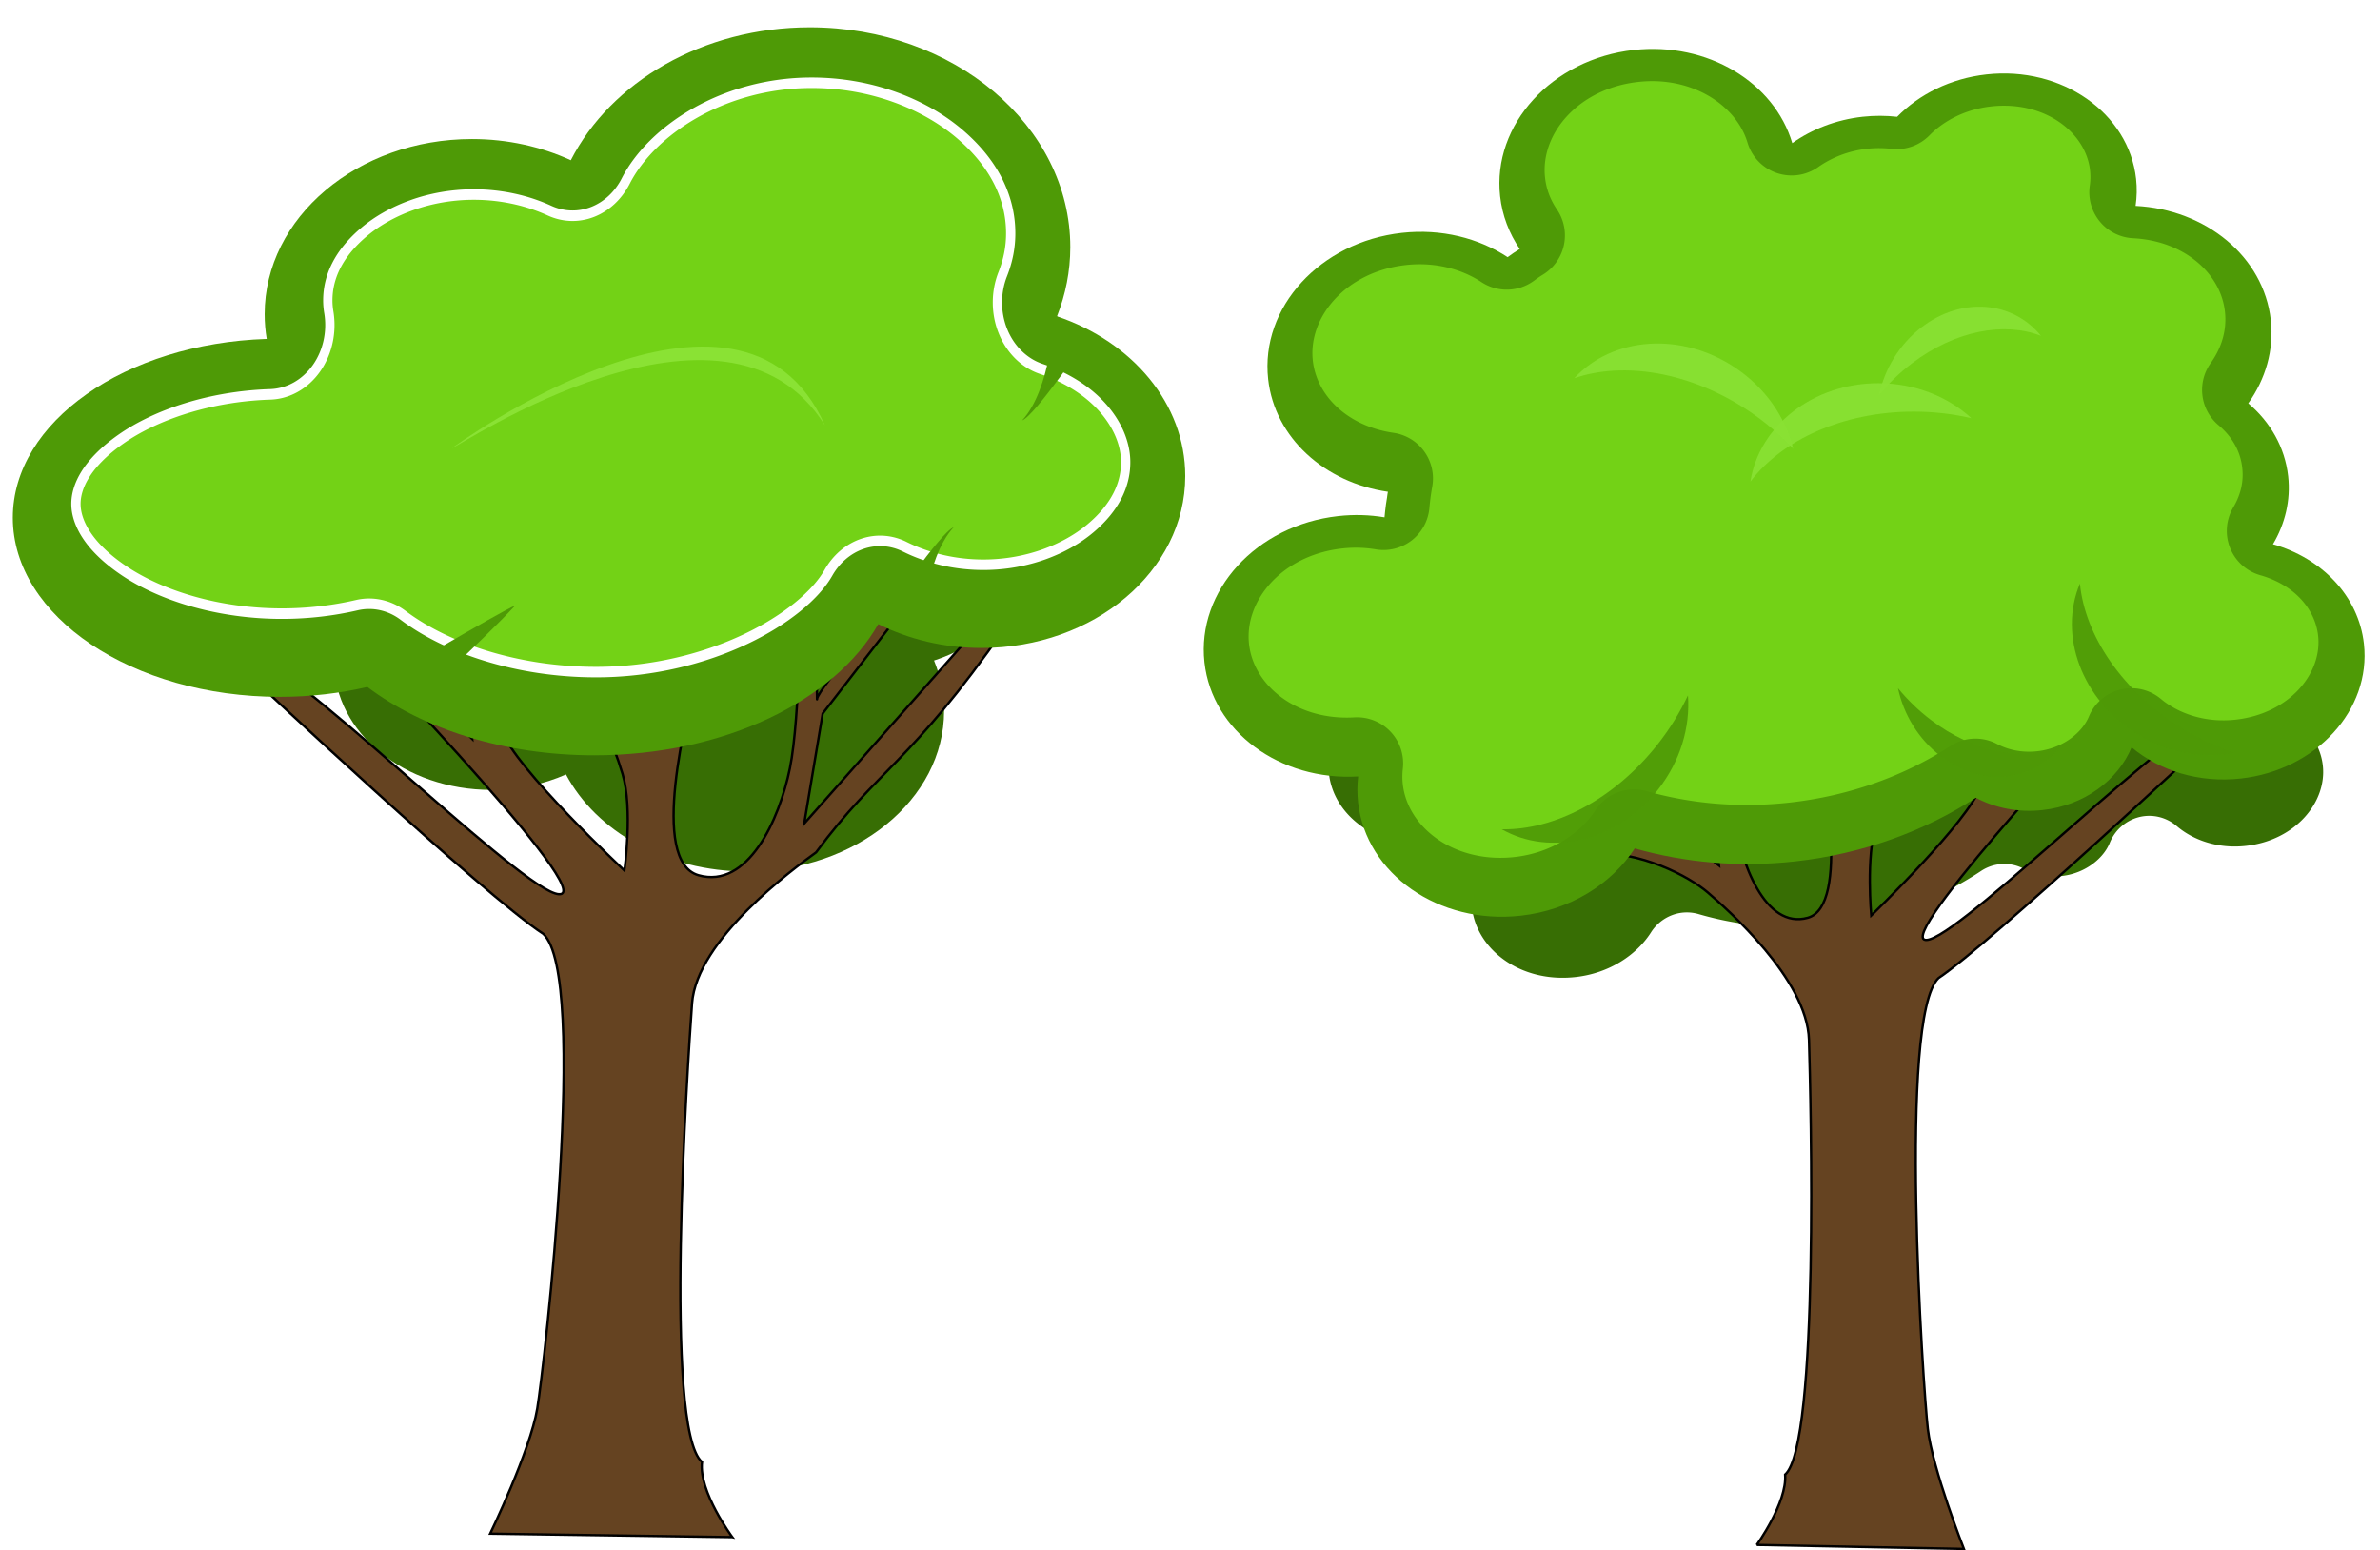
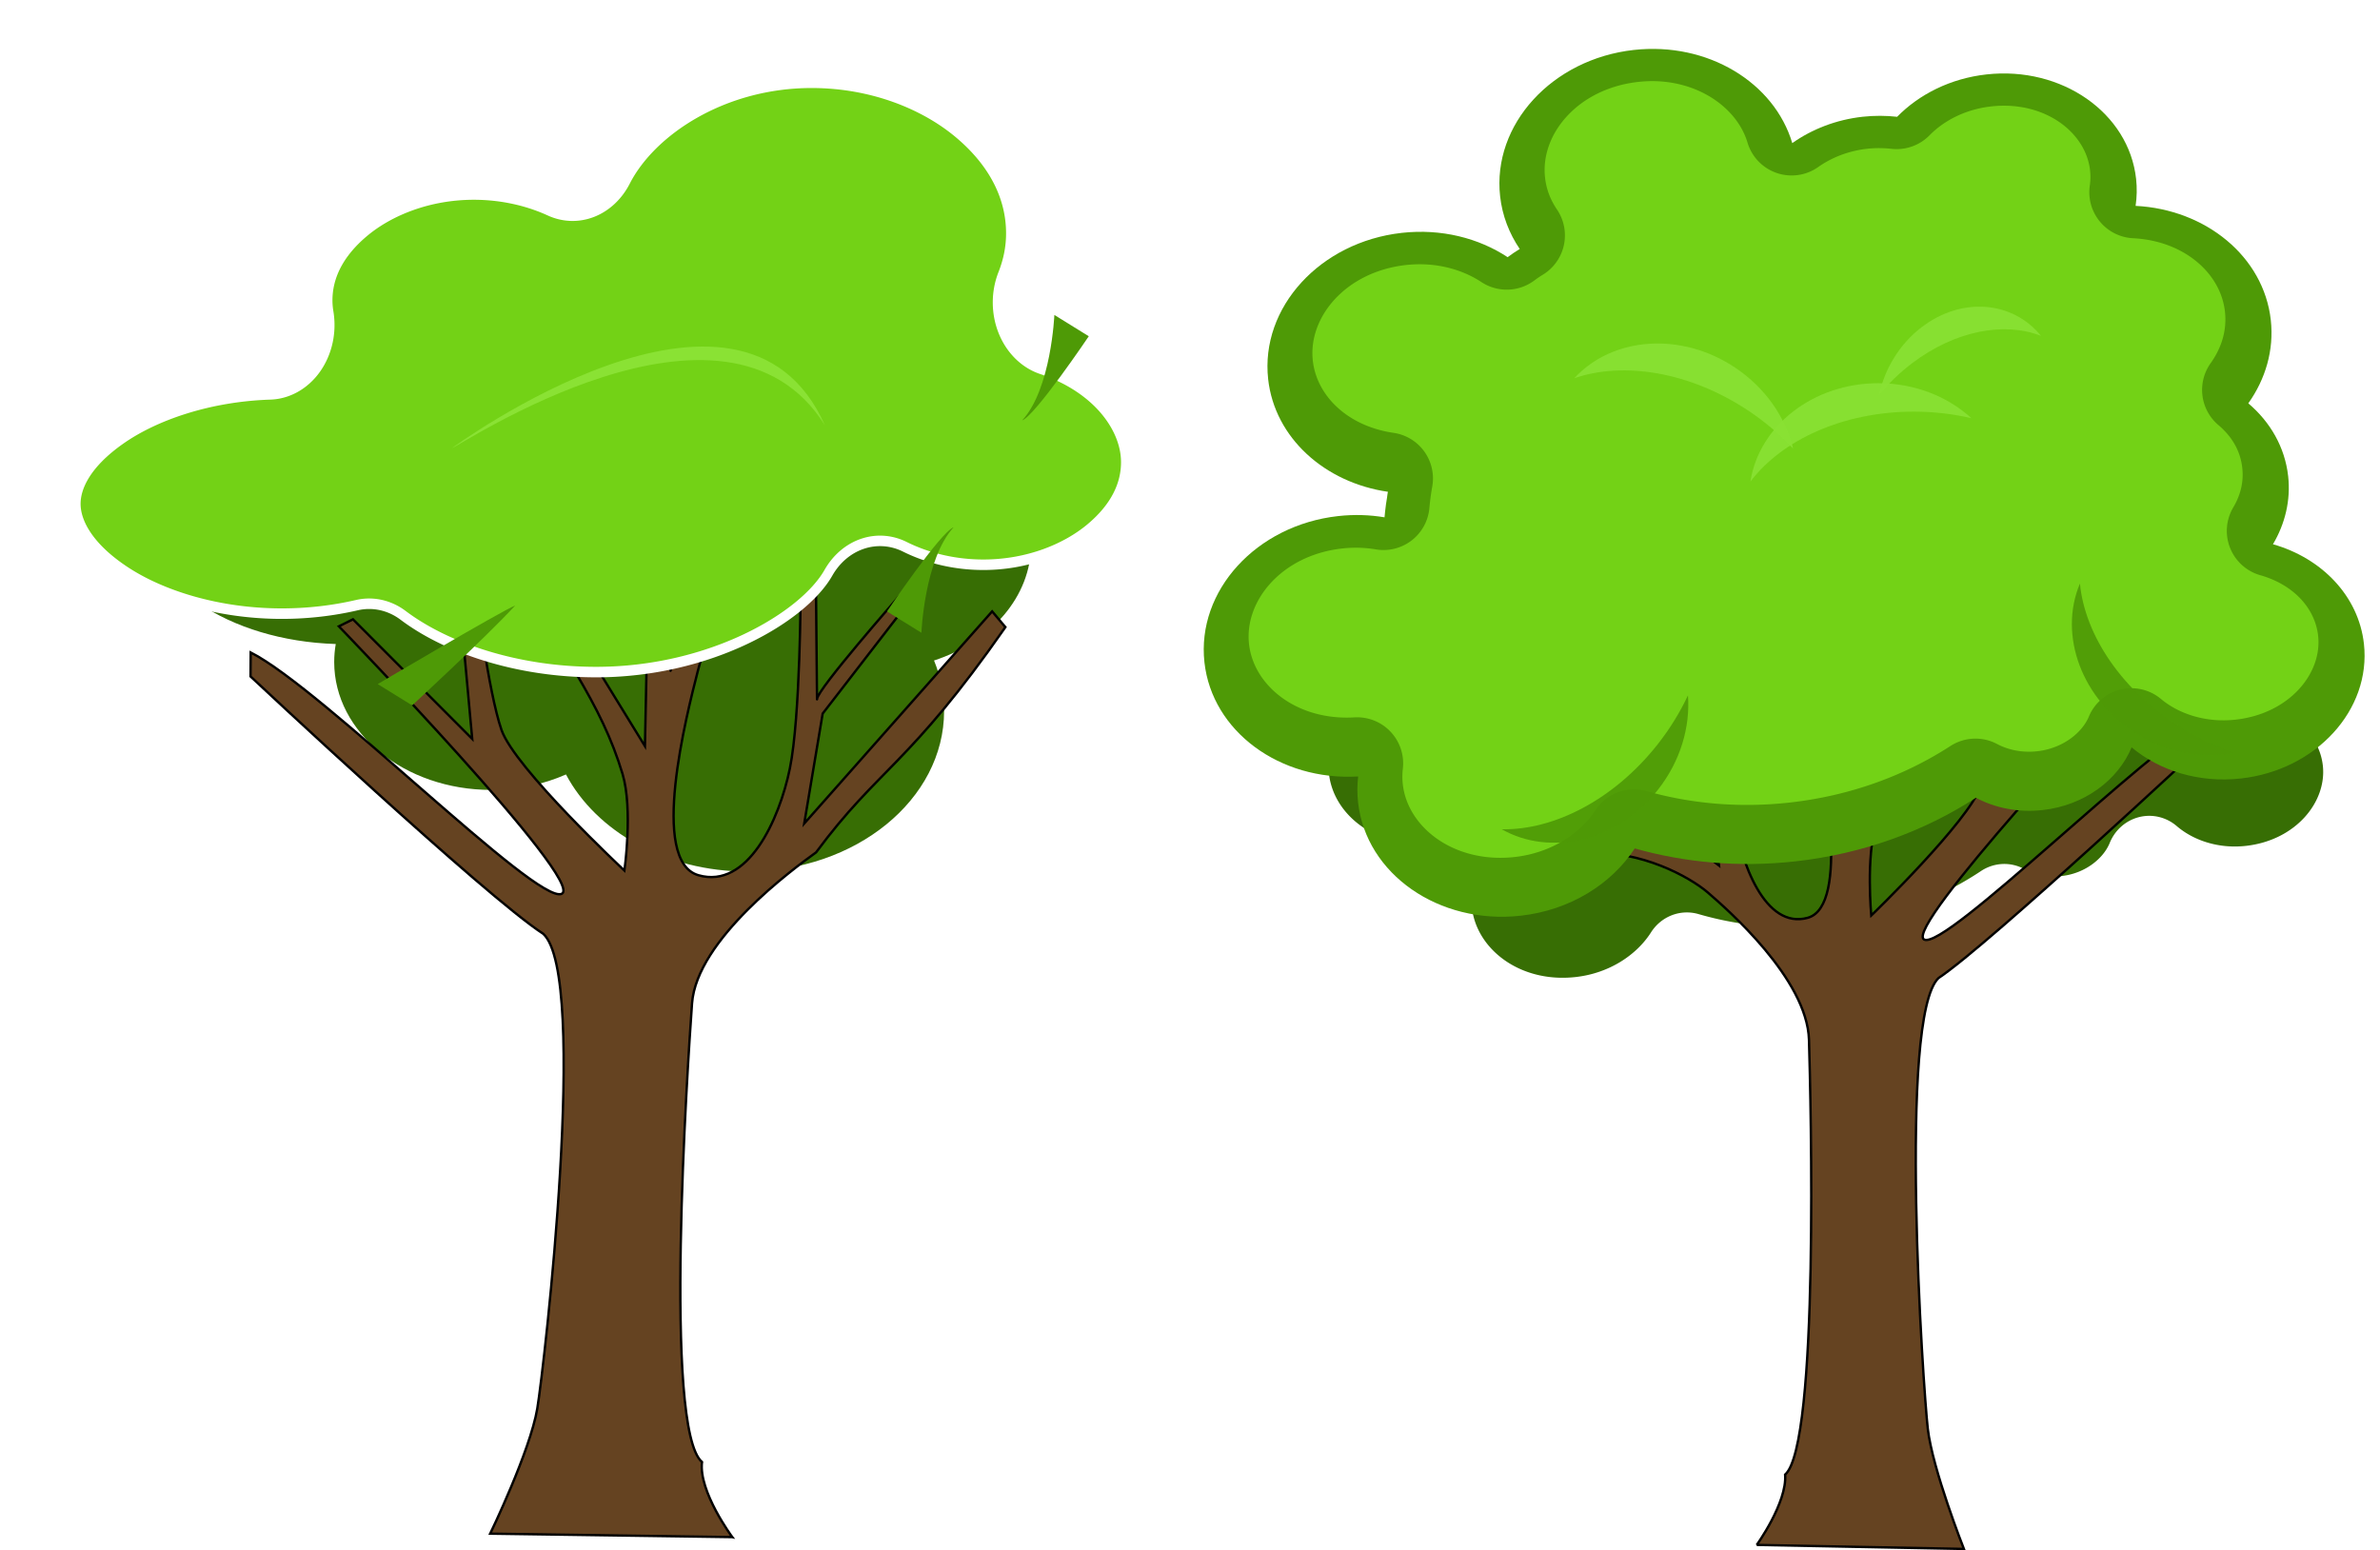
<svg xmlns="http://www.w3.org/2000/svg" xmlns:ns1="http://sodipodi.sourceforge.net/DTD/sodipodi-0.dtd" xmlns:ns2="http://www.inkscape.org/namespaces/inkscape" xmlns:xlink="http://www.w3.org/1999/xlink" width="200" height="130.252" id="svg2" ns1:version="0.32" ns2:version="1.2.2 (b0a8486541, 2022-12-01)" version="1.0" ns1:docname="trees.svg" ns2:output_extension="org.inkscape.output.svg.inkscape" ns2:export-filename="../trees_soft.html" ns2:export-xdpi="90" ns2:export-ydpi="90">
  <defs id="defs4">
    <linearGradient ns2:collect="always" id="linearGradient3414">
      <stop style="stop-color:#fdffff;stop-opacity:1;" offset="0" id="stop3416" />
      <stop style="stop-color:#fdffff;stop-opacity:0;" offset="1" id="stop3418" />
    </linearGradient>
    <linearGradient id="linearGradient3366">
      <stop style="stop-color:#80878b;stop-opacity:1;" offset="0" id="stop3368" />
      <stop style="stop-color:#f4fcff;stop-opacity:1;" offset="1" id="stop3370" />
    </linearGradient>
    <ns2:perspective ns1:type="inkscape:persp3d" ns2:vp_x="0 : 530.19811 : 1" ns2:vp_y="0 : 1000 : 0" ns2:vp_z="744.09448 : 530.19811 : 1" ns2:persp3d-origin="372.04724 : 354.80441 : 1" id="perspective10" />
    <ns2:perspective id="perspective2580" ns2:persp3d-origin="372.04724 : 354.80441 : 1" ns2:vp_z="744.09448 : 530.19811 : 1" ns2:vp_y="0 : 1000 : 0" ns2:vp_x="0 : 530.19811 : 1" ns1:type="inkscape:persp3d" />
    <radialGradient ns2:collect="always" xlink:href="#linearGradient3414" id="radialGradient4326" gradientUnits="userSpaceOnUse" gradientTransform="matrix(1,0,0,0.593,0,166.514)" cx="303.571" cy="409.148" fx="303.571" fy="409.148" r="92.143" />
    <radialGradient ns2:collect="always" xlink:href="#linearGradient3414" id="radialGradient4328" gradientUnits="userSpaceOnUse" gradientTransform="matrix(1,0,0,0.593,0,166.514)" cx="303.571" cy="409.148" fx="303.571" fy="409.148" r="92.143" />
    <radialGradient ns2:collect="always" xlink:href="#linearGradient3414" id="radialGradient4330" gradientUnits="userSpaceOnUse" gradientTransform="matrix(1,0,0,0.593,0,166.514)" cx="303.571" cy="409.148" fx="303.571" fy="409.148" r="92.143" />
    <radialGradient ns2:collect="always" xlink:href="#linearGradient3414" id="radialGradient4332" gradientUnits="userSpaceOnUse" gradientTransform="matrix(1,0,0,0.593,0,166.514)" cx="303.571" cy="409.148" fx="303.571" fy="409.148" r="92.143" />
    <radialGradient ns2:collect="always" xlink:href="#linearGradient3414" id="radialGradient4334" gradientUnits="userSpaceOnUse" gradientTransform="matrix(1,0,0,0.593,0,166.514)" cx="303.571" cy="409.148" fx="303.571" fy="409.148" r="92.143" />
    <radialGradient ns2:collect="always" xlink:href="#linearGradient3414" id="radialGradient4336" gradientUnits="userSpaceOnUse" gradientTransform="matrix(1,0,0,0.593,0,166.514)" cx="303.571" cy="409.148" fx="303.571" fy="409.148" r="92.143" />
    <filter ns2:collect="always" id="filter3802" x="-0.07" width="1.14" y="-0.141" height="1.281">
      <feGaussianBlur ns2:collect="always" stdDeviation="8.688" id="feGaussianBlur3804" />
    </filter>
    <filter ns2:collect="always" id="filter6725" x="-0.058" y="-0.079" width="1.115" height="1.158">
      <feGaussianBlur ns2:collect="always" stdDeviation="10.829" id="feGaussianBlur6727" />
    </filter>
    <filter ns2:collect="always" id="filter7054" x="-0.066" width="1.132" y="-0.121" height="1.242">
      <feGaussianBlur ns2:collect="always" stdDeviation="1.881" id="feGaussianBlur7056" />
    </filter>
    <filter ns2:collect="always" id="filter7058" x="-0.048" width="1.097" y="-0.109" height="1.217">
      <feGaussianBlur ns2:collect="always" stdDeviation="1.881" id="feGaussianBlur7060" />
    </filter>
    <filter ns2:collect="always" id="filter7062" x="-0.049" width="1.098" y="-0.102" height="1.203">
      <feGaussianBlur ns2:collect="always" stdDeviation="1.881" id="feGaussianBlur7064" />
    </filter>
    <filter ns2:collect="always" id="filter7298" x="-0.023" y="-0.097" width="1.047" height="1.193">
      <feGaussianBlur ns2:collect="always" stdDeviation="1.096" id="feGaussianBlur7300" />
    </filter>
    <filter ns2:collect="always" id="filter7370" x="-0.031" y="-0.048" width="1.062" height="1.096">
      <feGaussianBlur ns2:collect="always" stdDeviation="0.535" id="feGaussianBlur7372" />
    </filter>
    <filter ns2:collect="always" id="filter7426" x="-0.05" y="-0.036" width="1.1" height="1.071">
      <feGaussianBlur ns2:collect="always" stdDeviation="0.421" id="feGaussianBlur7428" />
    </filter>
    <filter ns2:collect="always" id="filter7474" x="-0.055" y="-0.039" width="1.11" height="1.079">
      <feGaussianBlur ns2:collect="always" stdDeviation="0.463" id="feGaussianBlur7476" />
    </filter>
  </defs>
  <ns1:namedview id="base" pagecolor="#ffffff" bordercolor="#666666" borderopacity="1.0" ns2:pageopacity="0.0" ns2:pageshadow="2" ns2:zoom="0.72844236" ns2:cx="-252.59377" ns2:cy="-195.62289" ns2:document-units="px" ns2:current-layer="layer1" showgrid="false" ns2:window-width="1422" ns2:window-height="719" ns2:window-x="0" ns2:window-y="0" showguides="true" ns2:guide-bbox="true" ns2:showpageshadow="2" ns2:pagecheckerboard="0" ns2:deskcolor="#d1d1d1" ns2:window-maximized="1">
    <ns1:guide orientation="-0.707,0.707" position="-902.462,734.513" id="guide6731" ns2:locked="false" />
  </ns1:namedview>
  <g ns2:label="Capa 1" ns2:groupmode="layer" id="layer1" transform="translate(-350.468,-199.34)">
    <path ns1:type="inkscape:offset" ns2:radius="-19.451088" ns2:original="M -296.03125 155.34375 C -299.80222 155.156 -303.66117 155.28498 -307.5625 155.71875 C -342.12553 159.56163 -367.42978 187.27708 -364.0625 217.5625 C -363.15197 225.75192 -360.23385 233.27071 -355.78125 239.84375 C -357.56086 240.91463 -359.26194 242.09826 -360.90625 243.3125 C -373.1688 235.23406 -388.94623 231.17683 -405.625 233.03125 C -440.18803 236.87412 -465.49228 264.58958 -462.125 294.875 C -459.36143 319.73084 -438.13094 338.6111 -411.5 342.46875 C -412.13539 346.03261 -412.61567 349.62118 -412.9375 353.25 C -419.21924 352.19497 -425.81718 351.96878 -432.5625 352.71875 C -467.12551 356.56162 -492.42978 384.27709 -489.0625 414.5625 C -485.81695 443.7531 -457.1142 464.74266 -424.09375 462.78125 C -424.50661 466.37497 -424.53755 470.03951 -424.125 473.75 C -420.75774 504.03541 -389.96927 525.49913 -355.40625 521.65625 C -334.50744 519.33262 -316.99732 508.28424 -307.15625 493.21875 C -286.02 499.21015 -263.00594 501.29754 -239.25 498.65625 C -210.77041 495.48976 -184.76674 485.91497 -162.96875 471.78125 C -154.8557 476.09728 -145.04699 478.14487 -134.75 477 C -117.12481 475.04035 -102.8681 464.33789 -97.125 450.5 C -85.320079 460.36784 -68.697486 465.62741 -50.96875 463.65625 C -19.148827 460.11835 4.162527 434.63181 1.0625 406.75 C -1.1916938 386.47563 -16.795573 370.47479 -37.375 364.625 C -32.267282 355.9925 -29.829281 346.0922 -30.96875 335.84375 C -32.329978 323.60077 -38.560291 312.91934 -47.8125 305.09375 C -40.545369 294.8617 -36.866857 282.59614 -38.28125 269.875 C -41.266942 243.0215 -65.819716 223.11488 -95.4375 221.625 C -94.893551 217.88822 -94.818385 214.06948 -95.25 210.1875 C -98.350028 182.30568 -126.68008 162.52462 -158.5 166.0625 C -173.66034 167.74809 -186.88928 174.4301 -196.25 183.96875 C -200.96898 183.44196 -205.87188 183.3847 -210.84375 183.9375 C -222.08746 185.18762 -232.26505 189.22313 -240.59375 195.09375 C -247.28089 172.63939 -269.63448 156.65803 -296.03125 155.34375 z " style="display:inline;overflow:visible;visibility:visible;opacity:1;fill:#376e04;fill-opacity:1;fill-rule:nonzero;stroke:none;stroke-width:0.5;stroke-linecap:butt;stroke-linejoin:miter;stroke-miterlimit:4;stroke-dasharray:none;stroke-dashoffset:0;stroke-opacity:1;marker:none;marker-start:none;marker-mid:none;marker-end:none;enable-background:accumulate" id="path7072" d="m -296.998,174.771 c -2.671,-0.133 -5.492,-0.046 -8.414,0.279 -25.391,2.823 -41.359,22.008 -39.318,40.361 a 19.453,19.453 0 0 1 0,0.002 c 0.551,4.953 2.25,9.384 5.053,13.521 a 19.453,19.453 0 0 1 -6.074,27.574 c -1.046,0.63 -2.253,1.455 -3.6,2.449 a 19.453,19.453 0 0 1 -22.256,0.596 c -8.36,-5.508 -19.626,-8.553 -31.869,-7.191 -25.391,2.823 -41.357,22.008 -39.316,40.361 a 19.453,19.453 0 0 1 0,0.002 c 1.674,15.057 14.911,27.715 34.082,30.492 a 19.453,19.453 0 0 1 16.359,22.664 c -0.537,3.01 -0.94,6.029 -1.211,9.086 a 19.453,19.453 0 0 1 -22.598,17.463 c -4.536,-0.762 -9.32,-0.929 -14.254,-0.381 -25.39,2.824 -41.357,22.008 -39.316,40.361 1.967,17.691 20.327,32.388 44.482,30.953 a 19.453,19.453 0 0 1 20.479,21.637 c -0.254,2.214 -0.269,4.391 -0.023,6.598 a 19.453,19.453 0 0 1 0,0.002 c 2.04,18.346 21.84,33.546 47.236,30.723 15.355,-1.707 27.67,-9.876 34.115,-19.742 a 19.453,19.453 0 0 1 21.59,-8.076 c 18.712,5.304 39.187,7.183 60.453,4.818 25.492,-2.834 48.61,-11.39 67.848,-23.863 a 19.453,19.453 0 0 1 19.717,-0.852 c 4.626,2.461 10.516,3.772 16.934,3.059 11.04,-1.227 19.075,-8.034 21.811,-14.625 a 19.453,19.453 0 0 1 30.439,-7.467 c 7.521,6.287 18.906,10.152 31.531,8.748 22.66,-2.519 36.622,-19.48 34.85,-35.424 -1.289,-11.594 -10.33,-21.56 -24.424,-25.566 A 19.453,19.453 0 0 1 -54.115,354.721 c 3.17,-5.358 4.465,-10.874 3.814,-16.727 -0.778,-6.999 -4.196,-13.079 -10.072,-18.049 a 19.453,19.453 0 0 1 -3.297,-26.115 c 4.812,-6.775 6.91,-14.132 6.057,-21.807 -1.808,-16.263 -17.327,-29.892 -38.801,-30.973 a 19.453,19.453 0 0 1 -18.271,-22.229 c 0.309,-2.12 0.353,-4.243 0.104,-6.486 -1.773,-15.951 -19.124,-29.459 -41.77,-26.941 -10.784,1.199 -19.891,5.956 -26.016,12.197 a 19.453,19.453 0 0 1 -16.041,5.707 c -3.397,-0.379 -6.856,-0.411 -10.285,-0.029 a 19.453,19.453 0 0 1 -0.002,0 c -7.956,0.885 -15.031,3.733 -20.691,7.723 a 19.453,19.453 0 0 1 -29.85,-10.346 c -4.023,-13.51 -18.642,-24.923 -37.762,-25.875 z" transform="matrix(0.185,0,0,0.19,549.046,185.992)" />
    <path style="fill:#654321;fill-opacity:1;fill-rule:evenodd;stroke:#000000;stroke-width:0.199px;stroke-linecap:butt;stroke-linejoin:miter;stroke-opacity:1" d="m 498.094,329.153 17.407,0.337 c 0,0 -2.645,-6.706 -3.033,-10.095 -0.389,-3.387 -2.513,-34.619 0.9,-37.873 4.285,-2.849 22.751,-20.094 22.751,-20.094 l 0.057,-1.914 c -5.3,2.733 -22.248,19.728 -24.016,18.77 -1.768,-0.959 16.767,-20.768 16.767,-20.768 l -0.994,-0.596 -8.907,9.237 1.385,-11.751 -1.22,-0.115 c 0,0 -1.181,8.047 -2.242,11.07 -1.059,3.024 -9.233,10.907 -9.233,10.907 0,0 -0.454,-4.915 0.406,-7.697 0.859,-2.78 2.018,-5.148 3.653,-7.957 1.635,-2.81 6.093,-10.316 6.093,-10.316 l -1.353,-0.522 -9.924,16.521 0.268,-16.111 -0.915,-0.264 c 0,0 -1.025,11.347 -0.985,10.224 0.04,-1.124 -4.108,-12.233 -4.108,-12.233 l -0.882,0.508 c 0,0 2.35,8.243 3.034,11.762 0.683,3.52 2.967,15.275 -0.62,16.275 -3.587,0.998 -5.658,-4.61 -6.273,-8.754 -0.615,-4.15 -0.271,-14.346 -0.271,-14.346 l -1.103,-0.039 c 0,0 -0.411,9.534 -0.385,8.786 0.026,-0.749 -5.63,-8.435 -5.63,-8.435 l -0.774,0.346 5.959,9.238 1.017,8.814 -15.246,-11.694 -0.997,1.223 8.397,7.407 -20.549,-4.699 0.103,0.873 13.971,5.264 -13.643,-0.19 1.228,1.167 c 0,0 11.992,-0.113 16.043,-0.367 4.05,-0.254 8.166,1.913 9.758,3.286 1.593,1.372 8.344,7.257 8.495,12.364 0.15,5.105 0.876,34.021 -2.003,36.542 0.175,2.365 -2.39,5.914 -2.39,5.914 z" id="path826-3" ns2:connector-curvature="0" ns1:nodetypes="cccccczccccczcszcccccscczccccscccccccccccczzzccc" />
    <path id="path6843" d="m 413.239,272.567 c -6.816,0 -12.67,-3.36 -15.21,-8.153 -1.868,0.825 -4.011,1.299 -6.285,1.299 -7.282,0 -13.192,-4.817 -13.192,-10.745 0,-0.514 0.045,-1.019 0.131,-1.514 -8.994,-0.284 -16.154,-5.085 -16.154,-10.966 0,-6.063 7.614,-10.987 16.999,-10.987 1.946,0 3.815,0.217 5.557,0.607 3.54,-2.571 8.695,-4.191 14.437,-4.191 8.249,0 15.297,3.342 18.067,8.046 1.927,-0.927 4.174,-1.464 6.573,-1.464 7.151,0 12.956,4.724 12.956,10.545 0,4.44 -3.383,8.241 -8.159,9.795 0.544,1.335 0.845,2.758 0.845,4.241 0,7.442 -7.424,13.486 -16.566,13.486 z" style="fill:#376e04;fill-opacity:1;fill-rule:nonzero;stroke:none;stroke-width:0.83;stroke-linecap:round;stroke-linejoin:bevel;stroke-miterlimit:4;stroke-dasharray:none;stroke-dashoffset:0;stroke-opacity:1" />
    <path style="fill:#654321;fill-opacity:1;fill-rule:evenodd;stroke:#000000;stroke-width:0.199px;stroke-linecap:butt;stroke-linejoin:miter;stroke-opacity:1" d="m 412,328.496 -20.338,-0.29 c 0,0 3.364,-6.959 3.956,-10.511 0.593,-3.55 4.357,-36.337 0.505,-39.888 -4.887,-3.157 -24.602,-21.628 -24.602,-21.628 l 0.013,-2.016 c 6.076,3.073 24.029,21.223 26.133,20.281 2.104,-0.944 -18.723,-22.475 -18.723,-22.475 l 1.185,-0.591 10.021,10.05 -1.134,-12.417 1.43,-0.076 c 0,0 1.048,8.511 2.162,11.732 1.113,3.221 10.332,11.82 10.332,11.82 0,0 0.731,-5.155 -0.157,-8.115 -0.889,-2.957 -2.145,-5.492 -3.938,-8.509 -1.793,-3.017 -6.69,-11.081 -6.69,-11.081 l 1.602,-0.499 10.908,17.752 0.349,-16.964 1.079,-0.244 c 0,0 0.73,11.978 0.73,10.796 0,-1.184 5.299,-12.721 5.299,-12.721 l 1.009,0.567 c 0,0 -3.082,8.587 -4.025,12.264 -0.942,3.679 -4.092,15.965 0.055,17.149 4.147,1.183 6.795,-4.641 7.684,-8.98 0.888,-4.344 0.906,-15.086 0.906,-15.086 h 1.289 c 0,0 0.088,10.048 0.088,9.26 0,-0.789 6.921,-8.668 6.921,-8.668 l 0.889,0.393 -7.338,9.5 -1.55,9.237 15.792,-17.826 1.114,1.324 c -8.112,11.632 -10.658,11.829 -15.908,18.925 -1.916,1.385 -10.041,7.327 -10.426,12.697 -0.385,5.367 -2.421,35.768 0.838,38.528 -0.301,2.482 2.547,6.312 2.547,6.312 z" id="path826" ns2:connector-curvature="0" ns1:nodetypes="cccccczccccczcszcccccscczccccsccccccczccc" />
    <g id="g6871" transform="matrix(0.277,0,0,0.313,210.815,190.213)" style="stroke-width:0.939">
-       <path id="path6873" d="m 749.86,36.483 c -32.504,0 -60.418,14.709 -72.531,35.687 -8.907,-3.613 -19.128,-5.687 -29.969,-5.687 -34.726,0 -62.906,21.084 -62.906,47.031 0,2.251 0.215,4.458 0.625,6.625 -42.889,1.242 -77.031,22.26 -77.031,48 0,26.539 36.311,48.094 81.062,48.094 9.28,0 18.194,-0.951 26.5,-2.656 16.882,11.254 41.466,18.344 68.844,18.344 39.338,0 72.947,-14.629 86.156,-35.219 9.191,4.056 19.903,6.406 31.344,6.406 34.099,0 61.781,-20.677 61.781,-46.156 0,-19.436 -16.131,-36.074 -38.906,-42.875 2.594,-5.842 4.031,-12.073 4.031,-18.562 0,-32.576 -35.403,-59.031 -79,-59.031 z" style="opacity:1;fill:#4e9a06;fill-opacity:1;fill-rule:nonzero;stroke:none;stroke-width:2.818;stroke-linecap:round;stroke-linejoin:bevel;stroke-miterlimit:4;stroke-dasharray:none;stroke-dashoffset:0;stroke-opacity:1" />
      <path transform="translate(-26.32,-3.707)" d="m 776.719,55.086 c -26.888,0 -48.604,12.863 -56.408,26.379 a 18.619,18.619 0 0 1 -23.121,7.943 c -6.611,-2.681 -14.505,-4.322 -22.971,-4.322 -13.595,10e-7 -25.574,4.281 -33.326,10.078 -7.753,5.797 -10.963,12.102 -10.963,18.336 -1e-5,1.065 0.099,2.099 0.301,3.164 a 18.619,18.619 0 0 1 -17.754,22.07 c -18.55,0.537 -34.922,5.567 -45.318,12.021 -10.397,6.454 -13.635,12.73 -13.635,17.369 0,4.779 3.532,11.401 14.633,17.988 11.101,6.587 28.426,11.488 47.812,11.488 8.008,0 15.683,-0.824 22.756,-2.275 a 18.619,18.619 0 0 1 14.07,2.746 c 12.943,8.629 34.354,15.217 58.518,15.217 34.723,0 62.862,-14.77 70.486,-26.654 a 18.619,18.619 0 0 1 23.186,-6.98 c 6.735,2.972 14.938,4.822 23.828,4.822 13.286,0 24.987,-4.181 32.535,-9.82 7.548,-5.639 10.629,-11.722 10.629,-17.719 1e-5,-9.136 -8.507,-19.928 -25.615,-25.037 a 18.619,18.619 0 0 1 -11.689,-25.393 c 1.637,-3.687 2.43,-7.267 2.43,-11.008 0,-9.544 -5.011,-18.848 -15.678,-26.818 C 810.757,60.711 794.752,55.086 776.719,55.086 Z" id="path6875" style="opacity:1;fill:#73d216;fill-opacity:1;fill-rule:nonzero;stroke:#ffffff;stroke-width:2.818;stroke-linecap:round;stroke-linejoin:bevel;stroke-miterlimit:4;stroke-dasharray:none;stroke-dashoffset:0;stroke-opacity:1;filter:url(#filter3802)" ns2:original="M 776.71875 36.46875 C 744.21463 36.46875 716.30049 51.17738 704.1875 72.15625 C 695.28036 68.543501 685.05958 66.46875 674.21875 66.46875 C 639.4932 66.468754 611.31249 87.552798 611.3125 113.5 C 611.31249 115.75066 611.52754 117.95846 611.9375 120.125 C 569.04889 121.36744 534.90625 142.38473 534.90625 168.125 C 534.90624 194.66364 571.21732 216.21876 615.96875 216.21875 C 625.24898 216.21875 634.16238 215.26748 642.46875 213.5625 C 659.35038 224.81643 683.93449 231.90624 711.3125 231.90625 C 750.65059 231.90625 784.25921 217.27774 797.46875 196.6875 C 806.6602 200.74313 817.37222 203.09374 828.8125 203.09375 C 862.91125 203.09375 890.59375 182.41637 890.59375 156.9375 C 890.59376 137.50125 874.46299 120.86339 851.6875 114.0625 C 854.28124 108.22043 855.71875 101.98976 855.71875 95.5 C 855.71874 62.923991 820.31573 36.46876 776.71875 36.46875 z " ns2:radius="-18.616743" ns1:type="inkscape:offset" />
      <path style="opacity:1;fill:#4e9a06;fill-opacity:1;fill-rule:nonzero;stroke:none;stroke-width:0.47;stroke-linecap:butt;stroke-linejoin:round;stroke-miterlimit:4;stroke-dasharray:none;stroke-dashoffset:0;stroke-opacity:1;filter:url(#filter7370)" d="m 618.752,212.805 c 0,0 37.657,-19.725 41.713,-21.096 -8.839,8.485 -31.274,26.814 -31.274,26.814 z" id="path6877" ns1:nodetypes="cccc" />
      <path ns1:nodetypes="cccc" id="path6879" d="m 773.252,193.305 c 0,0 16.157,-21.225 20.213,-22.596 -8.839,8.485 -9.774,28.314 -9.774,28.314 z" style="opacity:1;fill:#4e9a06;fill-opacity:1;fill-rule:nonzero;stroke:none;stroke-width:0.47;stroke-linecap:butt;stroke-linejoin:round;stroke-miterlimit:4;stroke-dasharray:none;stroke-dashoffset:0;stroke-opacity:1;filter:url(#filter7426)" />
      <path style="opacity:1;fill:#4e9a06;fill-opacity:1;fill-rule:nonzero;stroke:none;stroke-width:0.47;stroke-linecap:butt;stroke-linejoin:round;stroke-miterlimit:4;stroke-dasharray:none;stroke-dashoffset:0;stroke-opacity:1;filter:url(#filter7474)" d="m 834.465,119.426 c 0,0 -16.157,21.225 -20.213,22.596 8.839,-8.485 9.774,-28.314 9.774,-28.314 z" id="path6881" ns1:nodetypes="cccc" />
      <path ns1:nodetypes="ccc" id="path6883" d="m 641.346,149.418 c 0,0 87.619,-56.983 113.075,-6.071 -30.163,-42.698 -111.66,6.071 -113.075,6.071 z" style="opacity:1;fill:#8ae234;fill-opacity:1;fill-rule:nonzero;stroke:none;stroke-width:0.47;stroke-linecap:butt;stroke-linejoin:round;stroke-miterlimit:4;stroke-dasharray:none;stroke-dashoffset:0;stroke-opacity:1;filter:url(#filter7298)" />
    </g>
    <path id="path6161" d="m 487.762,203.537 c -6.871,0.764 -11.904,6.273 -11.234,12.294 0.181,1.628 0.764,3.123 1.649,4.43 -0.354,0.213 -0.69,0.447 -1.017,0.688 -2.438,-1.606 -5.575,-2.412 -8.89,-2.043 -6.871,0.764 -11.904,6.273 -11.234,12.294 0.549,4.941 4.771,8.696 10.066,9.463 -0.126,0.708 -0.223,1.423 -0.287,2.145 -1.249,-0.21 -2.559,-0.253 -3.899,-0.104 -6.871,0.764 -11.904,6.273 -11.234,12.294 0.645,5.803 6.352,9.974 12.917,9.584 -0.082,0.714 -0.089,1.445 -0.007,2.182 0.669,6.021 6.789,10.284 13.66,9.52 4.155,-0.462 7.635,-2.659 9.591,-5.654 4.202,1.191 8.781,1.611 13.503,1.086 5.662,-0.629 10.83,-2.533 15.164,-5.343 1.613,0.858 3.562,1.26 5.609,1.033 3.504,-0.39 6.336,-2.518 7.477,-5.269 2.347,1.962 5.655,3.009 9.179,2.617 6.326,-0.703 10.96,-5.771 10.343,-11.313 -0.448,-4.03 -3.553,-7.207 -7.644,-8.37 1.015,-1.716 1.503,-3.686 1.276,-5.724 -0.271,-2.434 -1.51,-4.56 -3.349,-6.116 1.445,-2.034 2.172,-4.47 1.891,-6.998 -0.594,-5.338 -5.474,-9.298 -11.361,-9.594 0.108,-0.743 0.127,-1.502 0.041,-2.274 -0.616,-5.543 -6.251,-9.475 -12.576,-8.771 -3.014,0.335 -5.644,1.663 -7.505,3.56 -0.938,-0.105 -1.912,-0.112 -2.901,-0.003 -2.235,0.249 -4.255,1.047 -5.911,2.214 -1.519,-5.101 -7.111,-8.517 -13.315,-7.827 z" style="display:inline;overflow:visible;visibility:visible;fill:#4e9a06;fill-opacity:1;fill-rule:nonzero;stroke:none;stroke-width:0.099;stroke-linecap:butt;stroke-linejoin:miter;stroke-miterlimit:4;stroke-dasharray:none;stroke-dashoffset:0;stroke-opacity:1;marker:none;marker-start:none;marker-mid:none;marker-end:none;enable-background:accumulate" />
    <path transform="matrix(0.199,0,0,0.199,548.904,171.389)" d="m -296.998,174.771 c -2.671,-0.133 -5.492,-0.046 -8.414,0.279 -25.391,2.823 -41.359,22.008 -39.318,40.361 a 19.453,19.453 0 0 1 0,0.002 c 0.551,4.953 2.25,9.384 5.053,13.521 a 19.453,19.453 0 0 1 -6.074,27.574 c -1.046,0.63 -2.253,1.455 -3.6,2.449 a 19.453,19.453 0 0 1 -22.256,0.596 c -8.36,-5.508 -19.626,-8.553 -31.869,-7.191 -25.391,2.823 -41.357,22.008 -39.316,40.361 a 19.453,19.453 0 0 1 0,0.002 c 1.674,15.057 14.911,27.715 34.082,30.492 a 19.453,19.453 0 0 1 16.359,22.664 c -0.537,3.01 -0.94,6.029 -1.211,9.086 a 19.453,19.453 0 0 1 -22.598,17.463 c -4.536,-0.762 -9.32,-0.929 -14.254,-0.381 -25.39,2.824 -41.357,22.008 -39.316,40.361 1.967,17.691 20.327,32.388 44.482,30.953 a 19.453,19.453 0 0 1 20.479,21.637 c -0.254,2.214 -0.269,4.391 -0.023,6.598 a 19.453,19.453 0 0 1 0,0.002 c 2.04,18.346 21.84,33.546 47.236,30.723 15.355,-1.707 27.67,-9.876 34.115,-19.742 a 19.453,19.453 0 0 1 21.59,-8.076 c 18.712,5.304 39.187,7.183 60.453,4.818 25.492,-2.834 48.61,-11.39 67.848,-23.863 a 19.453,19.453 0 0 1 19.717,-0.852 c 4.626,2.461 10.516,3.772 16.934,3.059 11.04,-1.227 19.075,-8.034 21.811,-14.625 a 19.453,19.453 0 0 1 30.439,-7.467 c 7.521,6.287 18.906,10.152 31.531,8.748 22.66,-2.519 36.622,-19.48 34.85,-35.424 -1.289,-11.594 -10.33,-21.56 -24.424,-25.566 A 19.453,19.453 0 0 1 -54.115,354.721 c 3.17,-5.358 4.465,-10.874 3.814,-16.727 -0.778,-6.999 -4.196,-13.079 -10.072,-18.049 a 19.453,19.453 0 0 1 -3.297,-26.115 c 4.812,-6.775 6.91,-14.132 6.057,-21.807 -1.808,-16.263 -17.327,-29.892 -38.801,-30.973 a 19.453,19.453 0 0 1 -18.271,-22.229 c 0.309,-2.12 0.353,-4.243 0.104,-6.486 -1.773,-15.951 -19.124,-29.459 -41.77,-26.941 -10.784,1.199 -19.891,5.956 -26.016,12.197 a 19.453,19.453 0 0 1 -16.041,5.707 c -3.397,-0.379 -6.856,-0.411 -10.285,-0.029 a 19.453,19.453 0 0 1 -0.002,0 c -7.956,0.885 -15.031,3.733 -20.691,7.723 a 19.453,19.453 0 0 1 -29.85,-10.346 c -4.023,-13.51 -18.642,-24.923 -37.762,-25.875 z" id="path6190" style="display:inline;overflow:visible;visibility:visible;opacity:1;fill:#73d216;fill-opacity:1;fill-rule:nonzero;stroke:none;stroke-width:0.5;stroke-linecap:butt;stroke-linejoin:miter;stroke-miterlimit:4;stroke-dasharray:none;stroke-dashoffset:0;stroke-opacity:1;marker:none;marker-start:none;marker-mid:none;marker-end:none;filter:url(#filter6725);enable-background:accumulate" ns2:original="M -296.03125 155.34375 C -299.80222 155.156 -303.66117 155.28498 -307.5625 155.71875 C -342.12553 159.56163 -367.42978 187.27708 -364.0625 217.5625 C -363.15197 225.75192 -360.23385 233.27071 -355.78125 239.84375 C -357.56086 240.91463 -359.26194 242.09826 -360.90625 243.3125 C -373.1688 235.23406 -388.94623 231.17683 -405.625 233.03125 C -440.18803 236.87412 -465.49228 264.58958 -462.125 294.875 C -459.36143 319.73084 -438.13094 338.6111 -411.5 342.46875 C -412.13539 346.03261 -412.61567 349.62118 -412.9375 353.25 C -419.21924 352.19497 -425.81718 351.96878 -432.5625 352.71875 C -467.12551 356.56162 -492.42978 384.27709 -489.0625 414.5625 C -485.81695 443.7531 -457.1142 464.74266 -424.09375 462.78125 C -424.50661 466.37497 -424.53755 470.03951 -424.125 473.75 C -420.75774 504.03541 -389.96927 525.49913 -355.40625 521.65625 C -334.50744 519.33262 -316.99732 508.28424 -307.15625 493.21875 C -286.02 499.21015 -263.00594 501.29754 -239.25 498.65625 C -210.77041 495.48976 -184.76674 485.91497 -162.96875 471.78125 C -154.8557 476.09728 -145.04699 478.14487 -134.75 477 C -117.12481 475.04035 -102.8681 464.33789 -97.125 450.5 C -85.320079 460.36784 -68.697486 465.62741 -50.96875 463.65625 C -19.148827 460.11835 4.162527 434.63181 1.0625 406.75 C -1.1916938 386.47563 -16.795573 370.47479 -37.375 364.625 C -32.267282 355.9925 -29.829281 346.0922 -30.96875 335.84375 C -32.329978 323.60077 -38.560291 312.91934 -47.8125 305.09375 C -40.545369 294.8617 -36.866857 282.59614 -38.28125 269.875 C -41.266942 243.0215 -65.819716 223.11488 -95.4375 221.625 C -94.893551 217.88822 -94.818385 214.06948 -95.25 210.1875 C -98.350028 182.30568 -126.68008 162.52462 -158.5 166.0625 C -173.66034 167.74809 -186.88928 174.4301 -196.25 183.96875 C -200.96898 183.44196 -205.87188 183.3847 -210.84375 183.9375 C -222.08746 185.18762 -232.26505 189.22313 -240.59375 195.09375 C -247.28089 172.63939 -269.63448 156.65803 -296.03125 155.34375 z " ns2:radius="-19.451088" ns1:type="inkscape:offset" />
    <path id="path6876" d="m -194.005,142.427 c -27.594,0 -50.41,18.091 -54,41.531 13.306,-17.593 39.229,-29.531 69,-29.531 8.487,0 16.655,0.985 24.312,2.781 -9.921,-9.105 -23.864,-14.781 -39.312,-14.781 z" style="display:inline;overflow:visible;visibility:visible;opacity:0.95;fill:#8ae234;fill-opacity:1;fill-rule:nonzero;stroke:none;stroke-width:0.5;stroke-linecap:butt;stroke-linejoin:miter;stroke-miterlimit:4;stroke-dasharray:none;stroke-dashoffset:0;stroke-opacity:1;marker:none;marker-start:none;marker-mid:none;marker-end:none;filter:url(#filter7058);enable-background:accumulate" transform="matrix(0.199,0,0,0.199,546.916,203.196)" />
    <path style="display:inline;overflow:visible;visibility:visible;opacity:0.95;fill:#8ae234;fill-opacity:1;fill-rule:nonzero;stroke:none;stroke-width:0.5;stroke-linecap:butt;stroke-linejoin:miter;stroke-miterlimit:4;stroke-dasharray:none;stroke-dashoffset:0;stroke-opacity:1;marker:none;marker-start:none;marker-mid:none;marker-end:none;filter:url(#filter7062);enable-background:accumulate" d="m -254.4,135.887 c -22.923,-15.36 -51.948,-13.032 -67.979,4.443 20.847,-7.209 49.028,-2.697 73.76,13.875 7.051,4.724 13.287,10.089 18.649,15.844 -3.173,-13.086 -11.597,-25.563 -24.431,-34.163 z" id="path6882" transform="matrix(0.199,0,0,0.199,546.916,203.196)" />
    <path id="path6884" d="m -175.61,118.703 c 16.96,-12.913 38.433,-10.956 50.293,3.735 -15.423,-6.06 -36.273,-2.267 -54.571,11.665 -5.216,3.972 -9.83,8.482 -13.798,13.32 2.348,-11.001 8.58,-21.491 18.075,-28.72 z" style="display:inline;overflow:visible;visibility:visible;opacity:0.95;fill:#8ae234;fill-opacity:1;fill-rule:nonzero;stroke:none;stroke-width:0.5;stroke-linecap:butt;stroke-linejoin:miter;stroke-miterlimit:4;stroke-dasharray:none;stroke-dashoffset:0;stroke-opacity:1;marker:none;marker-start:none;marker-mid:none;marker-end:none;filter:url(#filter7054);enable-background:accumulate" transform="matrix(0.199,0,0,0.199,546.916,203.196)" />
    <path transform="matrix(0.169,0.104,0.104,-0.169,548.033,305.253)" style="display:inline;overflow:visible;visibility:visible;opacity:0.95;fill:#4e9a06;fill-opacity:1;fill-rule:nonzero;stroke:none;stroke-width:0.5;stroke-linecap:butt;stroke-linejoin:miter;stroke-miterlimit:4;stroke-dasharray:none;stroke-dashoffset:0;stroke-opacity:1;marker:none;marker-start:none;marker-mid:none;marker-end:none;filter:url(#filter7058);enable-background:accumulate" d="m -194.005,142.427 c -27.594,0 -50.41,18.091 -54,41.531 13.306,-17.593 39.229,-29.531 69,-29.531 8.487,0 16.655,0.985 24.312,2.781 -9.921,-9.105 -23.864,-14.781 -39.312,-14.781 z" id="path7066" />
-     <path transform="matrix(0.189,-0.061,-0.061,-0.189,546.151,275.876)" id="path7068" d="m -254.4,135.887 c -22.923,-15.36 -51.948,-13.032 -67.979,4.443 20.847,-7.209 49.028,-2.697 73.76,13.875 7.051,4.724 13.287,10.089 18.649,15.844 -3.173,-13.086 -11.597,-25.563 -24.431,-34.163 z" style="display:inline;overflow:visible;visibility:visible;opacity:0.95;fill:#4e9a06;fill-opacity:1;fill-rule:nonzero;stroke:none;stroke-width:0.5;stroke-linecap:butt;stroke-linejoin:miter;stroke-miterlimit:4;stroke-dasharray:none;stroke-dashoffset:0;stroke-opacity:1;marker:none;marker-start:none;marker-mid:none;marker-end:none;filter:url(#filter7062);enable-background:accumulate" />
-     <path transform="matrix(0.199,0,0,-0.199,548.506,286.504)" style="display:inline;overflow:visible;visibility:visible;opacity:0.95;fill:#4e9a06;fill-opacity:1;fill-rule:nonzero;stroke:none;stroke-width:0.5;stroke-linecap:butt;stroke-linejoin:miter;stroke-miterlimit:4;stroke-dasharray:none;stroke-dashoffset:0;stroke-opacity:1;marker:none;marker-start:none;marker-mid:none;marker-end:none;filter:url(#filter7054);enable-background:accumulate" d="m -175.61,118.703 c 16.96,-12.913 38.433,-10.956 50.293,3.735 -15.423,-6.06 -36.273,-2.267 -54.571,11.665 -5.216,3.972 -9.83,8.482 -13.798,13.32 2.348,-11.001 8.58,-21.491 18.075,-28.72 z" id="path7070" />
+     <path transform="matrix(0.189,-0.061,-0.061,-0.189,546.151,275.876)" id="path7068" d="m -254.4,135.887 c -22.923,-15.36 -51.948,-13.032 -67.979,4.443 20.847,-7.209 49.028,-2.697 73.76,13.875 7.051,4.724 13.287,10.089 18.649,15.844 -3.173,-13.086 -11.597,-25.563 -24.431,-34.163 " style="display:inline;overflow:visible;visibility:visible;opacity:0.95;fill:#4e9a06;fill-opacity:1;fill-rule:nonzero;stroke:none;stroke-width:0.5;stroke-linecap:butt;stroke-linejoin:miter;stroke-miterlimit:4;stroke-dasharray:none;stroke-dashoffset:0;stroke-opacity:1;marker:none;marker-start:none;marker-mid:none;marker-end:none;filter:url(#filter7062);enable-background:accumulate" />
  </g>
</svg>